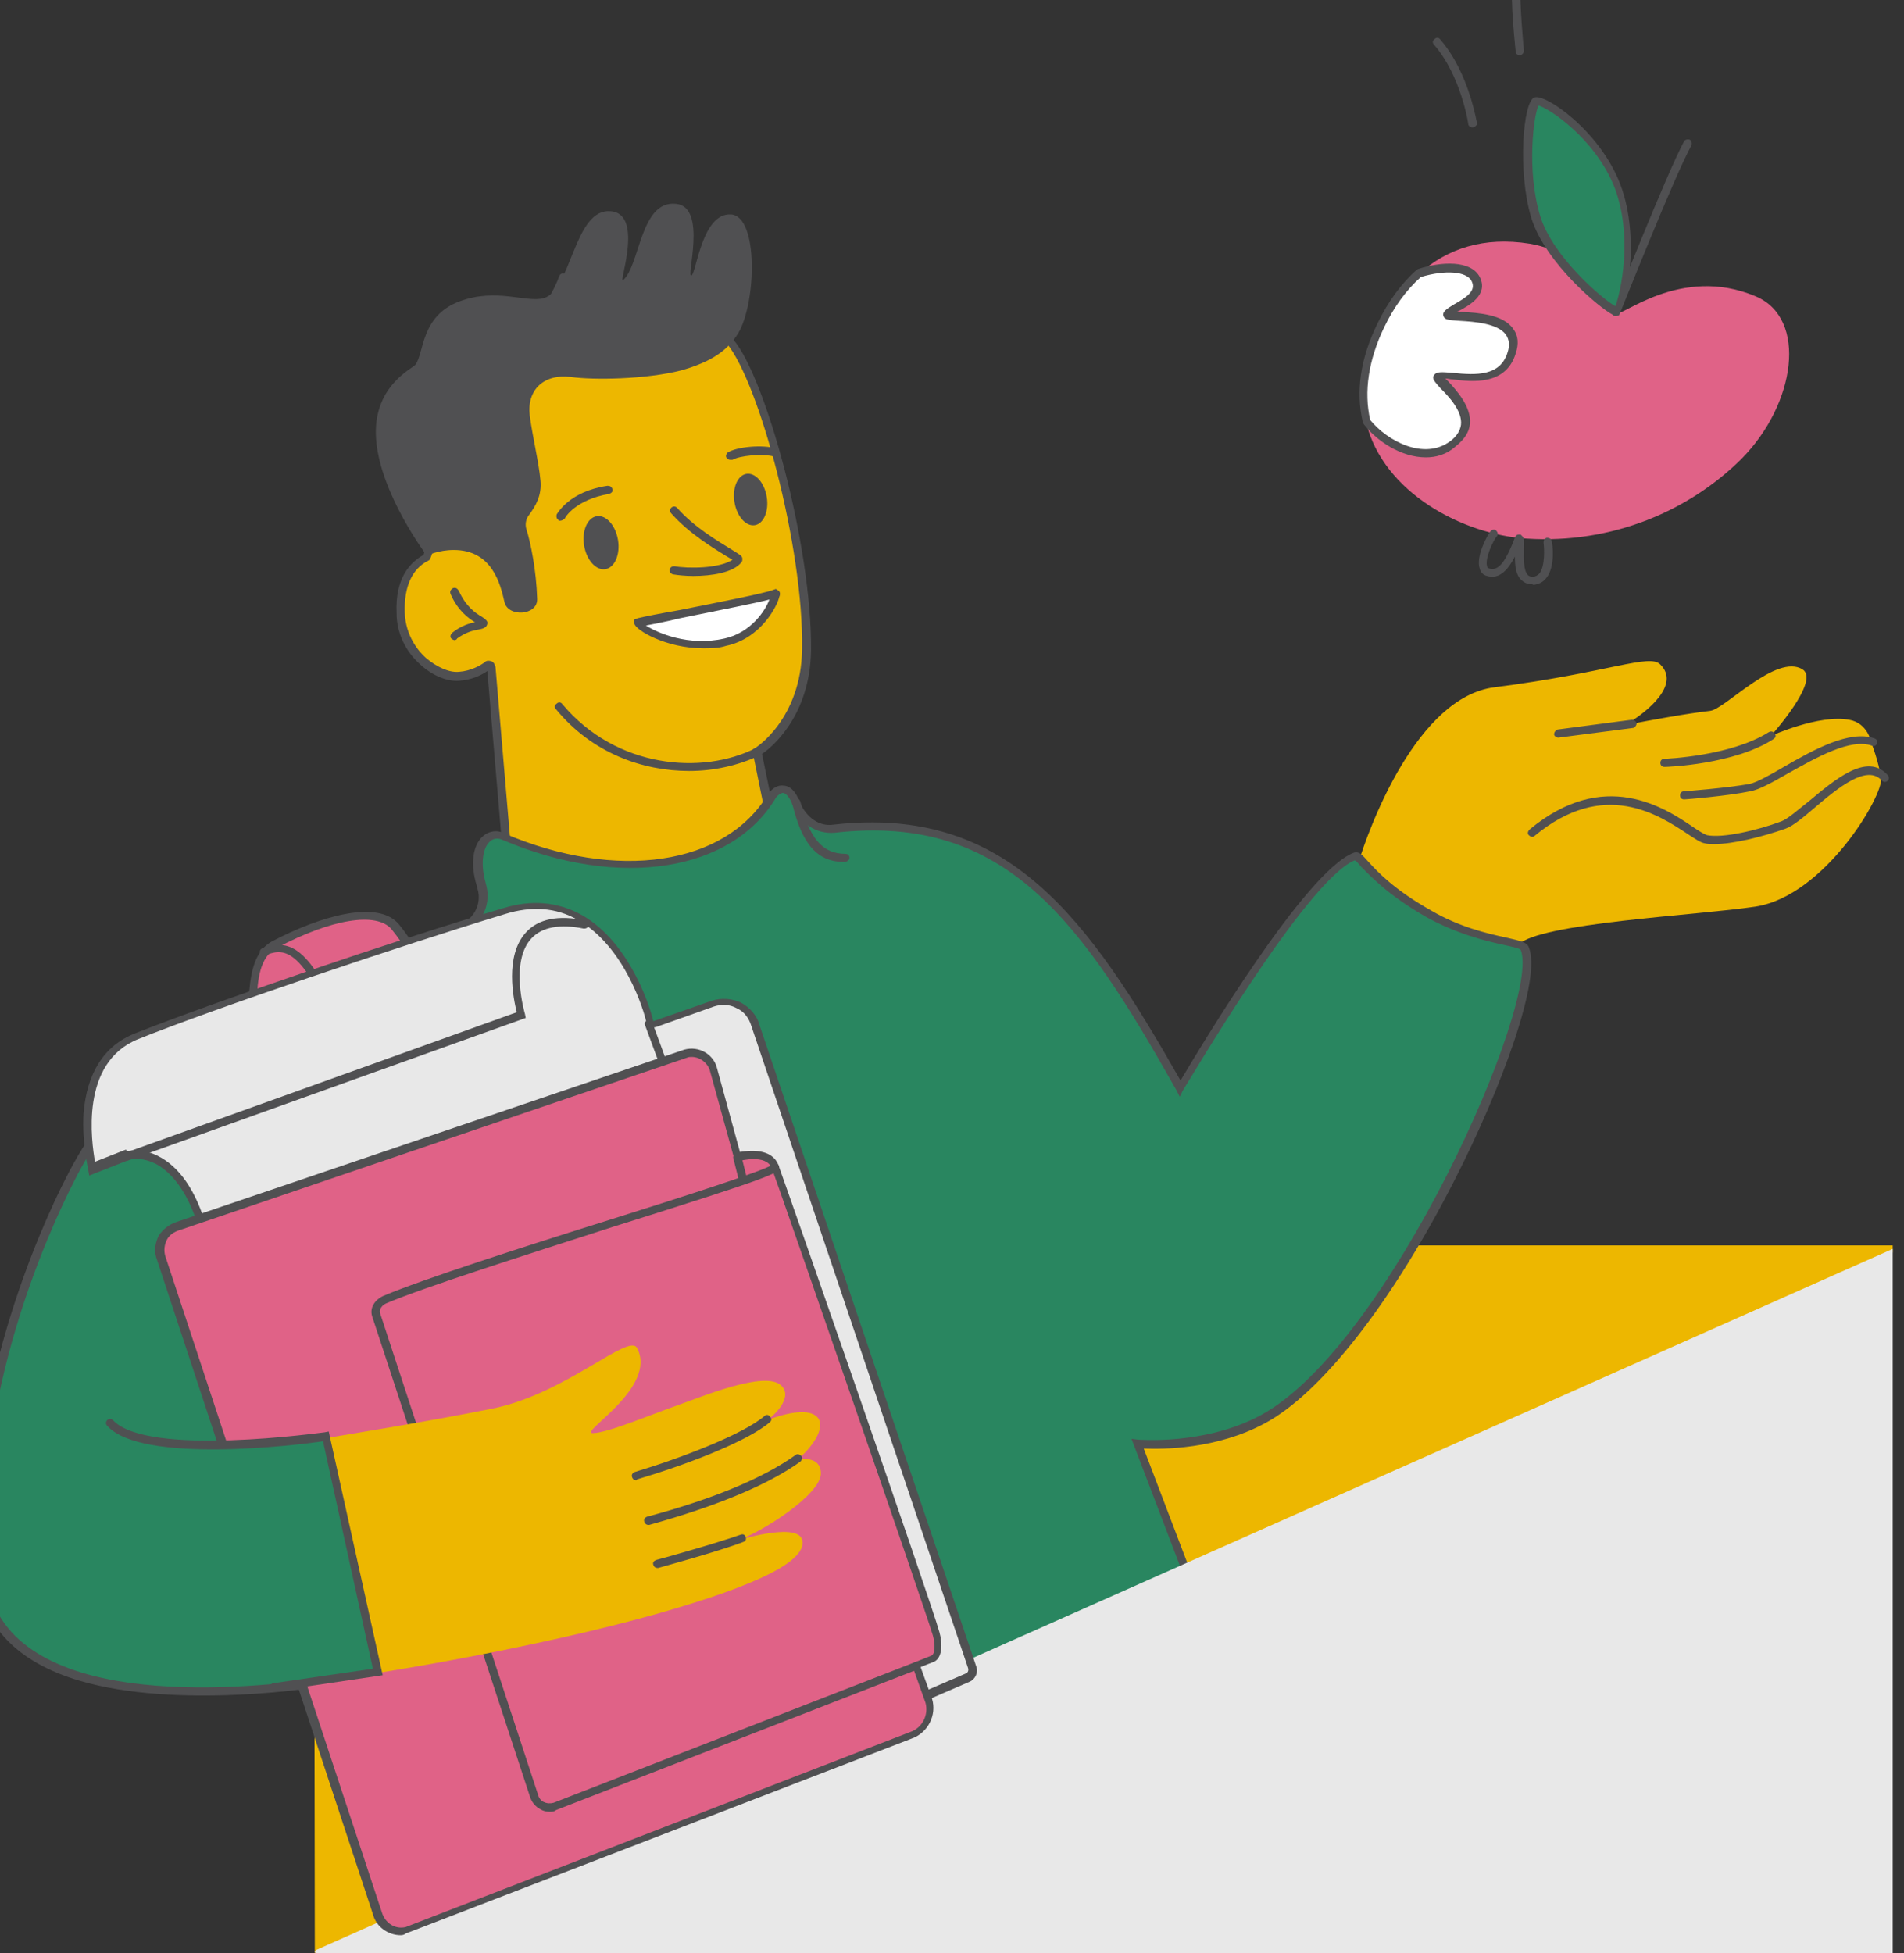
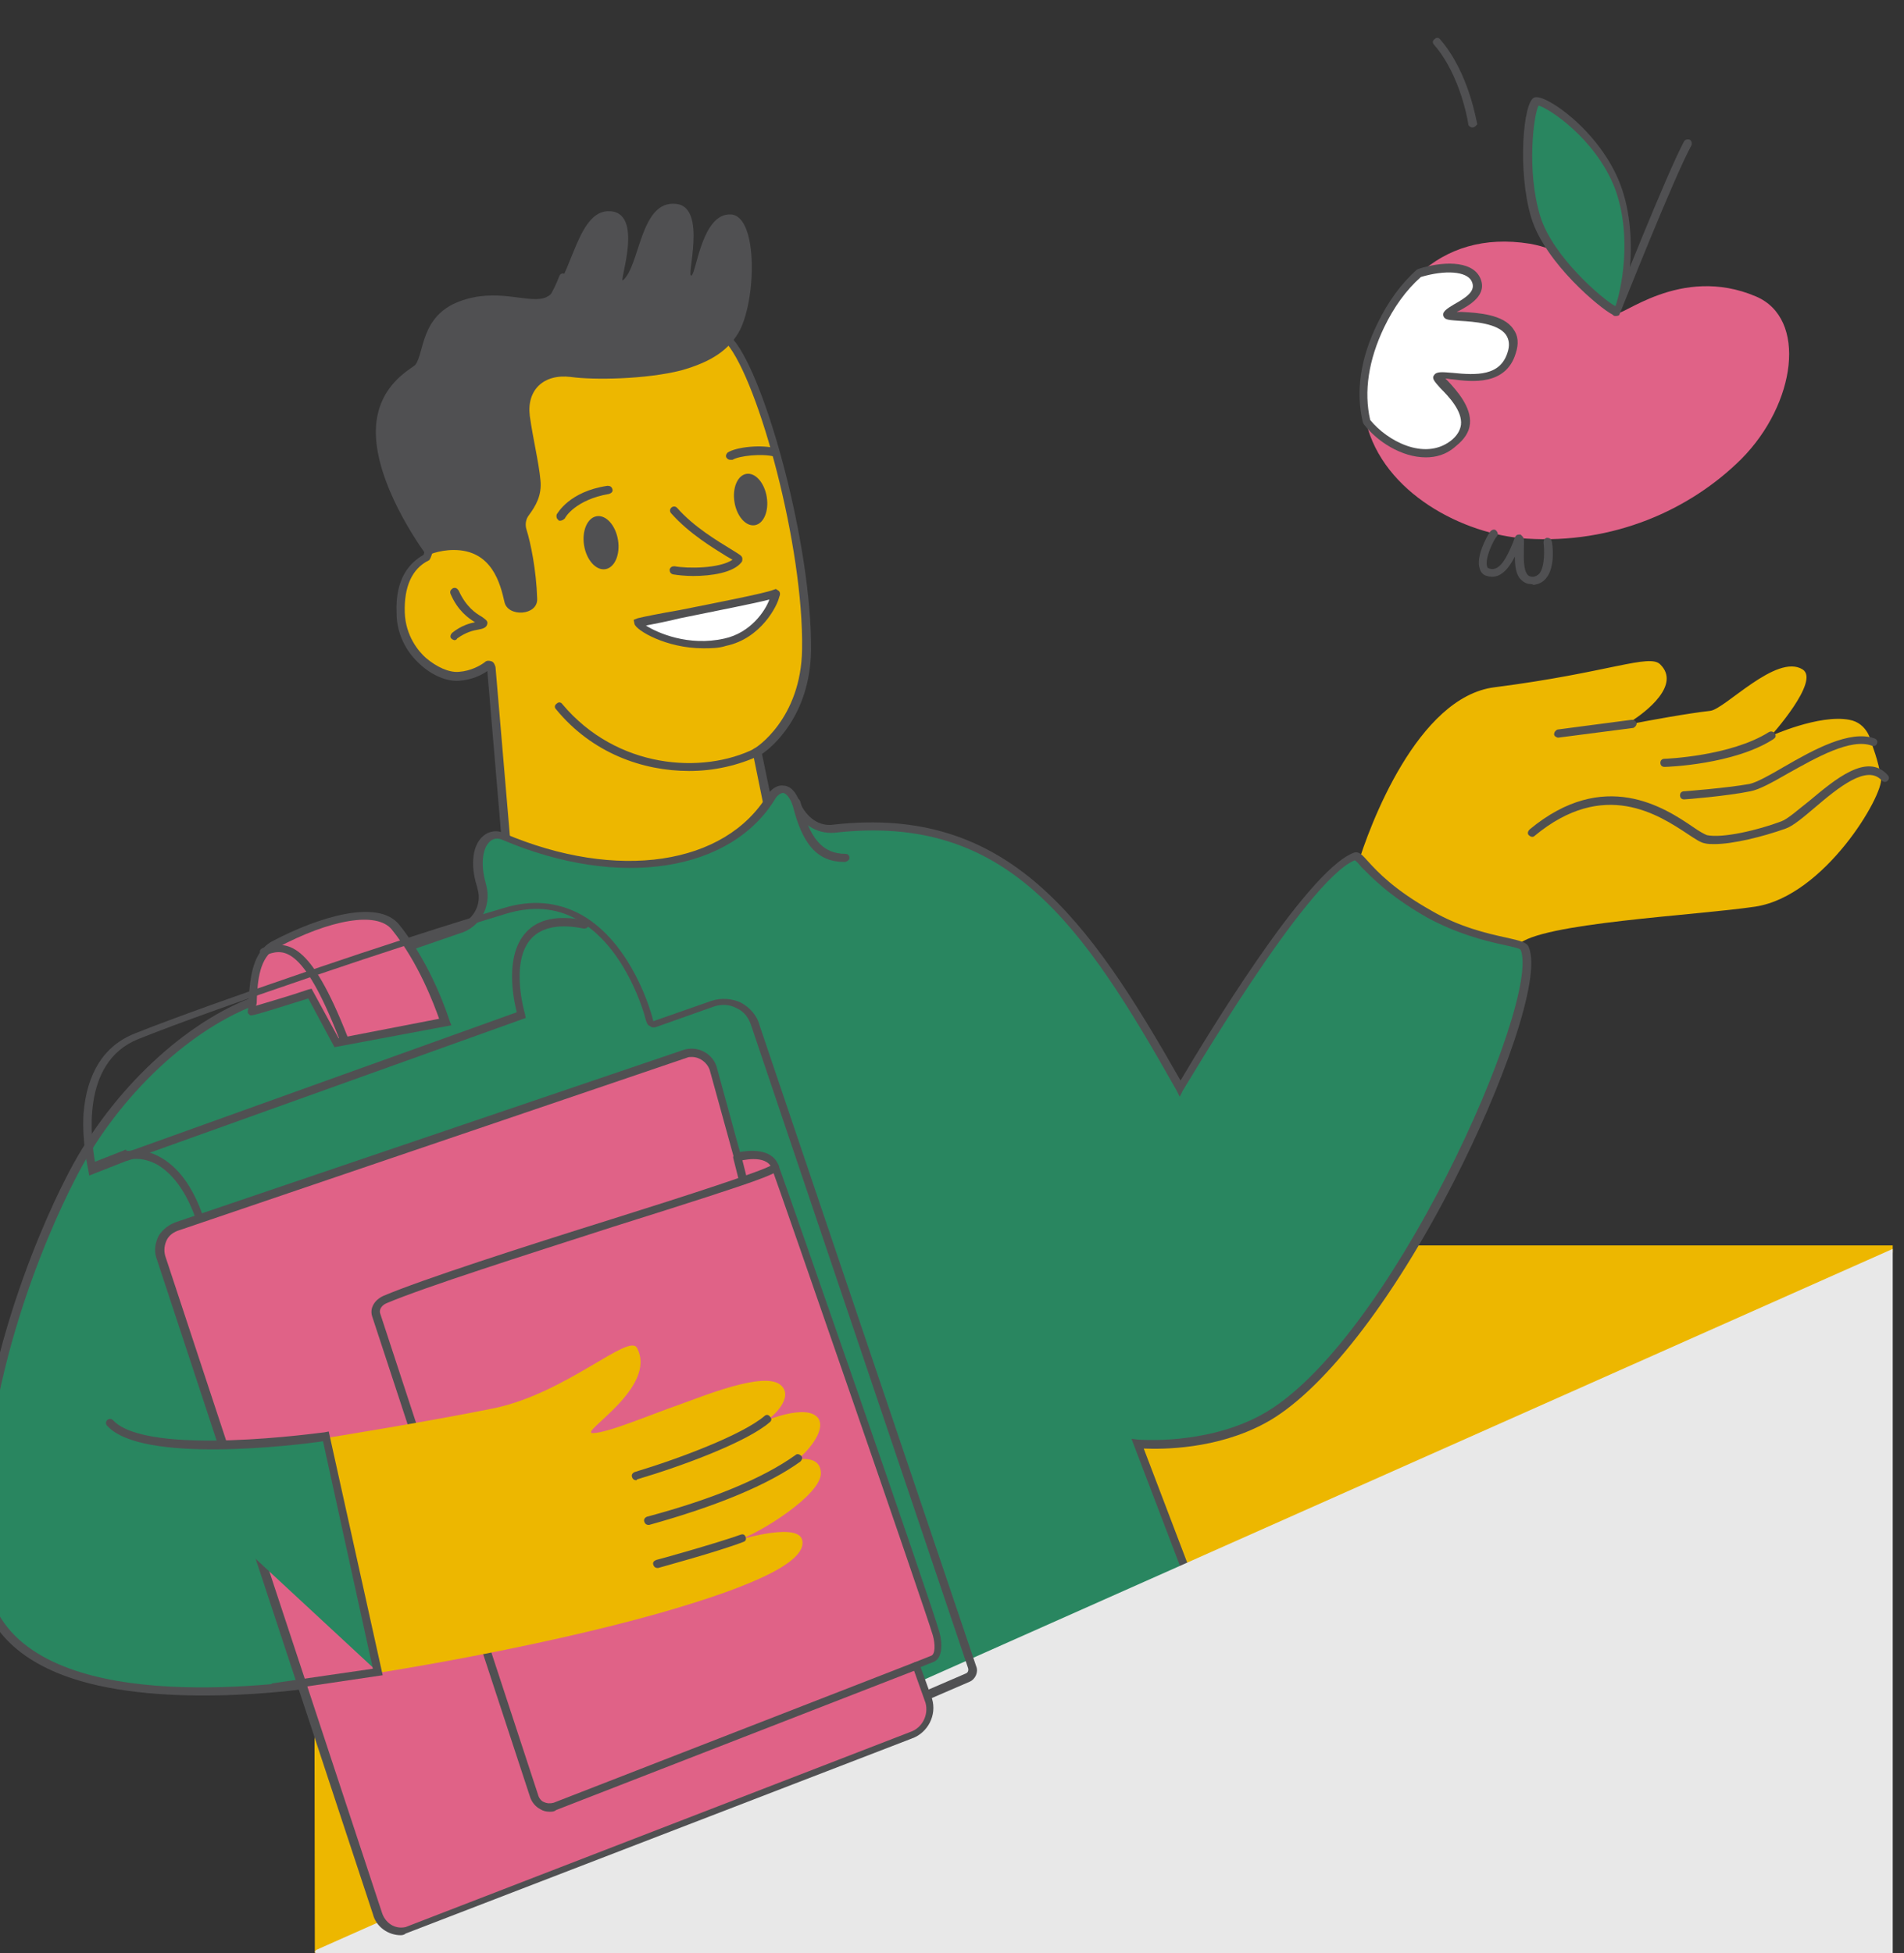
<svg xmlns="http://www.w3.org/2000/svg" width="78" height="80" viewBox="0 0 78 80" fill="none">
  <rect x="0" y="0" width="78" height="80" fill="#333333" stroke="none" />
  <g clip-path="url(#clip0)">
    <g clip-path="url(#clip1)">
      <path d="M77.798 51.014H16.815L12.863 55.507C12.863 55.574 12.897 78.469 12.897 79.967C12.897 80 12.93 80.033 12.964 80.033L52.715 70.05L77.832 51.081C77.832 51.048 77.832 51.014 77.798 51.014Z" fill="#EDB700" />
      <path d="M20.801 34.908L20.165 27.353C20.165 27.287 20.064 27.253 19.997 27.287C19.796 27.42 19.361 27.686 18.825 27.719C17.888 27.786 16.481 26.754 16.414 25.124C16.381 23.926 16.782 23.194 17.486 22.861C17.586 22.794 19.328 15.34 19.328 15.34C19.328 15.34 29.073 13.044 29.91 14.009C31.216 15.573 33.092 22.362 33.025 26.621C32.991 29.616 30.982 30.814 30.982 30.814L31.584 33.743C31.584 33.743 29.575 35.74 26.762 36.139C23.145 36.638 20.801 34.908 20.801 34.908Z" fill="#EDB700" />
      <path d="M25.423 36.405C22.543 36.405 20.768 35.107 20.668 35.041L20.601 35.007L19.964 27.486C19.73 27.653 19.328 27.852 18.792 27.886C18.29 27.919 17.687 27.653 17.218 27.22C16.615 26.688 16.247 25.922 16.247 25.124C16.18 23.659 16.816 23.027 17.352 22.728C17.52 22.228 18.524 18.069 19.161 15.306L19.194 15.207L19.294 15.173C20.936 14.774 29.174 12.91 30.044 13.909C31.384 15.506 33.259 22.362 33.226 26.621C33.192 29.317 31.618 30.615 31.216 30.881L31.819 33.809L31.752 33.876C31.652 33.976 29.643 35.939 26.829 36.339C26.327 36.372 25.858 36.405 25.423 36.405ZM20.936 34.808C21.337 35.074 23.514 36.405 26.729 35.972C29.174 35.64 31.049 34.009 31.418 33.676L30.815 30.715L30.915 30.648C30.949 30.648 32.824 29.45 32.858 26.588C32.925 22.395 31.083 15.639 29.776 14.075C29.241 13.41 23.213 14.541 19.462 15.406C17.754 22.861 17.654 22.927 17.553 22.961C16.883 23.293 16.549 24.026 16.582 25.09C16.615 26.055 17.151 26.688 17.453 26.954C17.888 27.32 18.39 27.553 18.792 27.52C19.294 27.486 19.696 27.253 19.864 27.12C19.931 27.054 20.031 27.054 20.132 27.087C20.232 27.12 20.266 27.22 20.299 27.32L20.936 34.808Z" fill="#505052" />
      <path d="M22.006 24.525C22.039 25.224 20.8 25.29 20.666 24.658C20.499 23.926 20.164 22.528 18.59 22.528C17.954 22.528 17.485 22.761 17.485 22.761C17.485 22.761 15.576 20.232 15.409 18.002C15.241 15.839 16.882 15.107 17.016 14.94C17.384 14.475 17.217 12.944 18.824 12.345C20.331 11.779 21.57 12.411 22.274 12.212C23.379 11.912 23.513 8.717 24.886 8.651C26.46 8.584 25.321 11.646 25.522 11.479C26.225 10.88 26.225 8.185 27.699 8.351C29.005 8.484 28.067 11.479 28.335 11.28C28.536 11.113 28.77 8.717 29.943 8.784C31.081 8.85 30.981 12.411 30.244 13.643C29.842 14.308 29.206 14.807 27.9 15.173C26.46 15.539 24.317 15.573 23.379 15.44C22.274 15.306 21.57 15.972 21.704 17.037C21.838 18.002 22.073 18.934 22.14 19.666C22.207 20.298 21.939 20.731 21.671 21.097C21.537 21.263 21.503 21.496 21.57 21.696C21.738 22.228 21.972 23.36 22.006 24.525Z" fill="#505052" />
      <path d="M18.623 26.222C18.59 26.222 18.523 26.189 18.489 26.155C18.422 26.089 18.456 25.989 18.523 25.922C18.891 25.623 19.26 25.523 19.461 25.49C19.193 25.323 18.757 25.024 18.456 24.325C18.422 24.225 18.456 24.159 18.556 24.092C18.657 24.059 18.724 24.092 18.791 24.192C19.092 24.858 19.494 25.124 19.729 25.257C19.862 25.357 19.996 25.423 19.963 25.556C19.929 25.723 19.762 25.756 19.595 25.789C19.394 25.823 19.092 25.889 18.724 26.155C18.724 26.189 18.657 26.222 18.623 26.222Z" fill="#505052" />
      <path d="M28.236 31.58C26.327 31.58 24.251 30.848 22.777 29.05C22.71 28.984 22.71 28.884 22.811 28.818C22.878 28.751 22.978 28.751 23.045 28.851C25.255 31.48 28.772 31.746 30.948 30.648C31.015 30.615 31.116 30.648 31.183 30.714C31.216 30.781 31.183 30.881 31.116 30.947C30.245 31.347 29.274 31.58 28.236 31.58Z" fill="#505052" />
      <path d="M26.161 25.523C25.96 25.556 27.668 26.754 29.71 26.322C31.284 25.989 31.887 24.258 31.753 24.325C31.251 24.525 26.931 25.323 26.161 25.523Z" fill="white" />
      <path d="M28.805 26.555C27.299 26.555 26.059 25.823 25.992 25.556L25.959 25.39L26.126 25.323C26.394 25.257 27.064 25.124 27.834 24.991C29.341 24.691 31.384 24.292 31.686 24.159L31.786 24.125L31.887 24.192C31.987 24.258 31.953 24.392 31.92 24.458C31.853 24.791 31.183 26.155 29.743 26.455C29.442 26.555 29.107 26.555 28.805 26.555ZM26.461 25.623C26.93 25.922 28.203 26.488 29.676 26.155C30.748 25.922 31.351 25.024 31.518 24.558C30.882 24.724 29.475 24.991 27.868 25.323C27.332 25.456 26.796 25.556 26.461 25.623Z" fill="#505052" />
      <path d="M24.799 23.314C25.182 23.252 25.414 22.717 25.317 22.118C25.219 21.519 24.83 21.084 24.446 21.145C24.063 21.207 23.831 21.742 23.928 22.341C24.026 22.94 24.416 23.375 24.799 23.314Z" fill="#505052" />
      <path d="M30.921 21.513C31.286 21.454 31.506 20.936 31.411 20.356C31.317 19.775 30.944 19.352 30.579 19.41C30.214 19.469 29.994 19.987 30.089 20.568C30.183 21.149 30.556 21.572 30.921 21.513Z" fill="#505052" />
      <path d="M28.403 23.593C28.068 23.593 27.767 23.56 27.566 23.526C27.465 23.493 27.432 23.427 27.432 23.327C27.465 23.227 27.532 23.194 27.633 23.194C28.168 23.293 29.474 23.293 30.01 22.927C29.943 22.894 29.843 22.828 29.776 22.794C29.24 22.461 28.235 21.862 27.499 21.03C27.432 20.964 27.432 20.864 27.499 20.797C27.566 20.731 27.666 20.731 27.733 20.797C28.436 21.596 29.407 22.162 29.943 22.495C30.312 22.728 30.412 22.761 30.412 22.894C30.412 22.927 30.412 22.994 30.379 23.027C30.044 23.46 29.14 23.593 28.403 23.593Z" fill="#505052" />
      <path d="M21.103 13.41C21.036 13.41 20.969 13.41 20.902 13.41C20.802 13.41 20.735 13.31 20.768 13.21C20.768 13.11 20.869 13.043 20.969 13.077C21.773 13.177 22.409 12.611 22.912 11.313C22.945 11.213 23.046 11.18 23.113 11.213C23.213 11.246 23.247 11.346 23.213 11.413C22.644 12.744 21.974 13.41 21.103 13.41Z" fill="#505052" />
      <path d="M55.595 35.507C56.097 33.809 58.073 28.551 61.221 28.152C65.91 27.553 67.584 26.754 68.019 27.22C68.857 28.052 67.45 29.15 66.814 29.55C66.747 29.583 66.78 29.65 66.847 29.65C67.517 29.516 69.158 29.217 70.062 29.117C70.665 29.05 72.775 26.754 73.846 27.42C74.583 27.886 72.54 30.149 72.54 30.149C72.54 30.149 74.516 29.25 75.755 29.483C76.525 29.616 76.659 30.415 76.659 30.415C76.659 30.415 76.961 31.18 77.061 31.879C77.162 32.578 74.751 36.705 71.904 37.137C69.459 37.503 63.063 37.803 62.192 38.701C60.92 40.032 55.093 37.27 55.595 35.507Z" fill="#EDB700" />
      <path d="M46.755 46.855C46.721 46.855 46.688 46.855 46.654 46.821C46.587 46.755 46.553 46.655 46.62 46.588L48.194 44.459C48.261 44.392 48.362 44.359 48.429 44.425C48.496 44.492 48.529 44.592 48.462 44.658L46.888 46.788C46.855 46.821 46.821 46.855 46.755 46.855Z" fill="#505052" />
      <path d="M46.588 59.301C46.521 59.301 46.454 59.267 46.421 59.201L39.556 43.227C39.522 43.127 39.556 43.061 39.656 42.994C39.757 42.961 39.823 42.994 39.89 43.094L46.756 59.068C46.789 59.168 46.756 59.234 46.655 59.301C46.622 59.267 46.622 59.301 46.588 59.301Z" fill="#505052" />
      <path d="M62.46 38.801C63.398 40.964 56.968 55.274 51.744 58.103C49.4 59.367 46.62 59.101 46.62 59.101L48.897 65.058L17.351 78.203L14.203 68.719C14.203 68.719 -0.13 71.547 -0.733 64.392C-1.269 57.87 1.41 51.247 2.884 48.352C4.625 44.891 7.606 42.096 10.352 41.064C12.428 40.265 18.791 38.102 18.791 38.102C19.528 37.903 19.963 37.137 19.796 36.372L19.762 36.239C19.36 34.941 19.863 33.943 20.666 34.275C25.656 36.372 29.976 35.44 31.651 32.611C31.818 32.345 32.321 32.046 32.655 32.878C32.923 33.543 33.526 34.009 34.229 33.943C41.128 33.177 44.309 37.337 48.395 44.592C48.395 44.592 53.418 35.939 55.528 35.074C55.83 34.941 56.097 36.006 58.609 37.437C60.417 38.468 62.326 38.535 62.46 38.801Z" fill="#298660" />
      <path d="M17.251 78.436L14.07 68.918C12.831 69.218 7.138 69.983 3.286 68.852C0.674 68.086 -0.732 66.589 -0.933 64.426C-1.536 57.304 1.679 50.249 2.684 48.285C4.358 44.924 7.339 42.029 10.219 40.898C12.295 40.099 18.624 37.936 18.691 37.936C19.361 37.736 19.763 37.071 19.562 36.405L19.529 36.272C19.261 35.407 19.361 34.608 19.796 34.242C20.031 34.042 20.366 33.976 20.667 34.142C25.289 36.106 29.709 35.44 31.451 32.545C31.584 32.345 31.819 32.145 32.087 32.179C32.288 32.179 32.556 32.312 32.757 32.844C33.025 33.477 33.56 33.876 34.163 33.776C41.296 32.977 44.578 37.603 48.362 44.259C49.233 42.795 53.453 35.739 55.428 34.941C55.663 34.841 55.797 35.007 56.065 35.307C56.433 35.706 57.103 36.438 58.643 37.304C59.782 37.969 60.921 38.235 61.691 38.402C62.294 38.535 62.562 38.602 62.629 38.801C63.164 40.066 61.523 44.558 59.581 48.352C57.036 53.344 54.122 57.071 51.812 58.302C49.836 59.367 47.626 59.367 46.855 59.334L49.099 65.224L17.251 78.436ZM14.304 68.552L14.338 68.685L17.452 77.97L48.664 64.991L46.353 58.935L46.621 58.968C46.654 58.968 49.367 59.201 51.644 57.97C56.902 55.141 63.164 40.964 62.294 38.901C62.227 38.834 61.892 38.768 61.59 38.701C60.82 38.535 59.648 38.235 58.442 37.57C56.868 36.671 56.165 35.906 55.763 35.507C55.663 35.373 55.529 35.24 55.495 35.24C53.486 36.072 48.53 44.592 48.463 44.658L48.329 44.924L48.195 44.658C44.31 37.77 41.229 33.31 34.197 34.109C33.46 34.175 32.757 33.743 32.455 32.944C32.355 32.678 32.221 32.511 32.087 32.478C31.986 32.478 31.852 32.578 31.785 32.678C29.977 35.706 25.389 36.438 20.6 34.408C20.399 34.309 20.198 34.342 20.064 34.475C19.796 34.708 19.662 35.34 19.897 36.172L19.93 36.305C20.131 37.137 19.662 38.002 18.825 38.235C18.758 38.269 12.462 40.398 10.386 41.197C7.573 42.295 4.659 45.124 3.019 48.419C2.014 50.382 -1.168 57.337 -0.565 64.392C-0.464 65.657 0.105 66.689 1.143 67.454C5.028 70.349 14.103 68.585 14.204 68.585L14.304 68.552Z" fill="#505052" />
      <path d="M70.23 34.575C70.096 34.575 69.962 34.575 69.828 34.541C69.661 34.508 69.46 34.375 69.159 34.175C67.953 33.377 65.709 31.879 62.863 34.242C62.796 34.309 62.695 34.275 62.628 34.209C62.561 34.142 62.595 34.042 62.662 33.976C65.709 31.447 68.187 33.077 69.36 33.876C69.594 34.042 69.828 34.175 69.929 34.209C70.565 34.342 72.005 34.009 72.976 33.643C73.244 33.543 73.646 33.177 74.115 32.811C75.187 31.913 76.493 30.814 77.33 31.746C77.397 31.813 77.397 31.913 77.33 31.979C77.263 32.046 77.162 32.046 77.096 31.979C76.493 31.28 75.287 32.279 74.349 33.077C73.88 33.477 73.445 33.843 73.144 33.943C72.206 34.275 71.001 34.575 70.23 34.575Z" fill="#505052" />
      <path d="M68.992 32.744C68.891 32.744 68.824 32.678 68.824 32.578C68.824 32.478 68.891 32.412 68.992 32.412C69.025 32.412 70.733 32.279 71.671 32.112C71.972 32.046 72.508 31.746 73.077 31.413C74.283 30.714 75.79 29.883 76.794 30.248C76.895 30.282 76.928 30.382 76.895 30.448C76.862 30.548 76.761 30.581 76.694 30.548C75.823 30.215 74.383 31.047 73.245 31.68C72.608 32.046 72.073 32.345 71.704 32.412C70.733 32.611 69.059 32.744 68.992 32.744Z" fill="#505052" />
      <path d="M68.187 31.413C68.087 31.413 68.019 31.347 68.019 31.247C68.019 31.147 68.087 31.081 68.187 31.081C68.221 31.081 70.9 30.981 72.474 29.982C72.54 29.949 72.641 29.949 72.708 30.049C72.775 30.149 72.741 30.215 72.641 30.282C71.034 31.314 68.321 31.413 68.187 31.413C68.221 31.413 68.221 31.413 68.187 31.413Z" fill="#505052" />
      <path d="M63.834 30.215C63.767 30.215 63.666 30.149 63.666 30.082C63.666 29.982 63.733 29.916 63.8 29.883L66.847 29.483C66.948 29.483 67.015 29.55 67.048 29.616C67.048 29.716 66.981 29.783 66.914 29.816L63.834 30.215Z" fill="#505052" />
      <path d="M12.964 80H77.764C77.898 80 78.032 79.9 78.032 79.734V51.048C78.032 50.981 77.966 50.948 77.932 50.981L12.964 79.867C12.863 79.933 12.897 80 12.964 80Z" fill="#E8E8E8" />
      <path d="M18.224 41.863C18.224 41.863 17.554 39.666 16.181 37.969C15.444 37.071 13.268 37.603 11.225 38.701C10.254 39.234 10.388 40.731 10.287 41.463C10.287 41.497 12.698 40.731 12.698 40.731L13.803 42.761L18.224 41.863Z" fill="#E06287" />
      <path d="M13.702 42.894L12.63 40.898C10.286 41.63 10.286 41.63 10.219 41.563L10.152 41.497V41.397C10.186 41.264 10.186 41.097 10.186 40.898C10.253 40.099 10.32 38.968 11.191 38.535C13.032 37.57 15.477 36.804 16.348 37.869C17.721 39.567 18.391 41.73 18.424 41.83L18.491 41.996L13.702 42.894ZM12.764 40.498L13.87 42.528L17.989 41.73C17.788 41.164 17.151 39.433 16.046 38.069C15.444 37.337 13.568 37.636 11.325 38.834C10.621 39.2 10.554 40.199 10.521 40.931C10.521 41.031 10.521 41.131 10.487 41.197C10.923 41.064 11.961 40.765 12.63 40.532L12.764 40.498Z" fill="#505052" />
      <path d="M14.069 42.661C14.002 42.661 13.935 42.628 13.902 42.562C12.361 38.602 11.558 38.868 10.854 39.134C10.754 39.167 10.687 39.101 10.653 39.034C10.62 38.934 10.687 38.868 10.754 38.834C11.792 38.502 12.696 38.535 14.237 42.462C14.27 42.562 14.237 42.628 14.136 42.661C14.103 42.661 14.103 42.661 14.069 42.661Z" fill="#505052" />
-       <path d="M32.758 71.714L39.623 68.752C39.79 68.685 39.857 68.486 39.824 68.319L30.949 42.029C30.748 41.264 29.911 40.864 29.174 41.131L26.83 41.963C26.73 41.996 26.629 41.929 26.596 41.83C26.361 40.864 24.754 36.106 20.635 37.337C16.516 38.568 8.88 41.164 5.565 42.462C2.651 43.627 3.756 47.886 3.756 47.886L5.196 47.321C5.196 47.321 7.373 46.655 8.411 50.615C9.617 55.307 16.147 78.103 16.147 78.103L32.758 71.714Z" fill="#E8E8E8" />
      <path d="M16.046 78.336L15.979 78.17C15.912 77.937 9.449 55.341 8.243 50.682C7.875 49.184 7.239 48.186 6.468 47.72C5.832 47.354 5.296 47.487 5.263 47.52L3.655 48.152L3.622 47.953C3.622 47.919 3.354 46.855 3.421 45.623C3.555 43.959 4.258 42.828 5.531 42.329C8.712 41.064 16.314 38.468 20.601 37.204C21.773 36.838 22.844 36.938 23.816 37.47C25.892 38.635 26.696 41.497 26.763 41.83L29.14 40.998C29.542 40.864 29.977 40.898 30.346 41.064C30.714 41.264 31.016 41.597 31.116 41.996L39.991 68.253C40.091 68.486 39.957 68.785 39.723 68.885L32.858 71.847L16.046 78.336ZM5.564 47.121C5.832 47.121 6.2 47.187 6.602 47.42C7.473 47.919 8.143 48.984 8.545 50.582C9.683 55.008 15.644 75.74 16.247 77.87L32.69 71.514L39.555 68.552C39.656 68.519 39.689 68.419 39.656 68.319L30.781 42.029C30.681 41.696 30.48 41.43 30.178 41.297C29.877 41.131 29.542 41.131 29.241 41.23L26.896 42.062C26.796 42.096 26.696 42.096 26.629 42.029C26.528 41.996 26.495 41.896 26.461 41.796C26.394 41.497 25.624 38.768 23.648 37.67C22.777 37.17 21.773 37.104 20.701 37.437C16.415 38.735 8.813 41.297 5.665 42.562C3.253 43.527 3.756 46.788 3.89 47.587L5.162 47.087C5.162 47.187 5.33 47.121 5.564 47.121Z" fill="#505052" />
      <path d="M16.615 79.068L37.311 71.081C37.881 70.882 38.215 70.249 38.048 69.684L37.512 68.219C37.512 68.219 38.015 68.02 38.182 67.953C38.517 67.853 38.45 67.254 38.349 66.921C38.015 65.79 32.188 48.951 31.752 47.786C31.451 47.021 30.212 47.387 30.212 47.387L29.241 43.793C29.107 43.294 28.604 42.994 28.102 43.127L7.305 50.182C6.77 50.316 6.435 50.881 6.569 51.447L15.443 78.336C15.577 78.868 16.113 79.168 16.615 79.068Z" fill="#E06287" />
      <path d="M16.415 79.268C15.913 79.268 15.41 78.935 15.276 78.403L6.402 51.514C6.301 51.214 6.368 50.881 6.502 50.615C6.67 50.349 6.938 50.149 7.239 50.049L28.036 42.994C28.638 42.828 29.241 43.194 29.375 43.76L30.313 47.187C30.681 47.121 31.619 47.021 31.887 47.72C32.222 48.618 38.149 65.624 38.484 66.855C38.618 67.321 38.618 67.953 38.216 68.086C38.116 68.12 37.881 68.219 37.714 68.286L38.183 69.584C38.384 70.249 38.015 70.981 37.346 71.214L16.616 79.201C16.582 79.235 16.515 79.268 16.415 79.268ZM28.337 43.294C28.27 43.294 28.203 43.294 28.136 43.327L7.373 50.382C7.139 50.449 6.938 50.582 6.837 50.781C6.737 50.981 6.703 51.214 6.77 51.447L15.645 78.336C15.779 78.769 16.181 79.035 16.616 78.935L37.279 70.948C37.781 70.782 38.049 70.249 37.915 69.75L37.346 68.153L37.48 68.086C37.48 68.086 37.982 67.887 38.149 67.82C38.317 67.754 38.317 67.354 38.216 66.988C37.848 65.757 31.954 48.751 31.619 47.853C31.384 47.254 30.313 47.553 30.279 47.553L30.112 47.587L29.074 43.826C28.973 43.527 28.672 43.294 28.337 43.294Z" fill="#505052" />
      <path d="M5.196 47.52C5.129 47.52 5.062 47.487 5.028 47.42C4.995 47.32 5.028 47.254 5.129 47.221L21.17 41.463C21.036 40.931 20.667 39.167 21.538 38.202C22.041 37.636 22.878 37.47 23.983 37.703C24.083 37.736 24.117 37.803 24.117 37.903C24.083 38.002 24.016 38.036 23.916 38.036C22.945 37.836 22.208 37.969 21.773 38.435C20.868 39.4 21.505 41.53 21.505 41.53L21.538 41.696L5.196 47.553C5.229 47.52 5.229 47.52 5.196 47.52Z" fill="#505052" />
-       <path d="M27.096 43.46C27.029 43.46 26.962 43.427 26.929 43.36L26.427 41.996C26.393 41.896 26.427 41.83 26.527 41.796C26.628 41.763 26.695 41.796 26.728 41.896L27.23 43.261C27.264 43.36 27.23 43.427 27.13 43.46C27.13 43.46 27.13 43.46 27.096 43.46Z" fill="#505052" />
      <path d="M22.51 74.21C22.376 74.21 22.242 74.176 22.141 74.11C21.94 74.01 21.773 73.81 21.706 73.577L15.243 53.91C15.142 53.577 15.343 53.244 15.711 53.078C17.285 52.412 21.404 51.081 25.021 49.95C28.102 48.984 31.284 47.953 31.619 47.72C31.652 47.687 31.686 47.653 31.753 47.653C31.853 47.653 31.92 47.72 31.92 47.82C31.92 48.053 31.686 48.186 25.122 50.249C21.505 51.414 17.419 52.712 15.845 53.377C15.678 53.444 15.511 53.61 15.578 53.81L22.041 73.511C22.074 73.644 22.175 73.777 22.275 73.81C22.409 73.877 22.543 73.877 22.677 73.844L37.479 68.086C37.58 68.053 37.647 68.086 37.68 68.186C37.714 68.286 37.68 68.353 37.58 68.386L22.777 74.143C22.711 74.21 22.61 74.21 22.51 74.21Z" fill="#505052" />
      <path d="M30.446 48.519C30.379 48.519 30.312 48.452 30.278 48.385L30.044 47.454C30.01 47.354 30.077 47.287 30.178 47.254C30.278 47.221 30.345 47.287 30.379 47.387L30.613 48.319C30.647 48.419 30.58 48.485 30.479 48.519H30.446Z" fill="#505052" />
      <path d="M34.599 35.307C33.494 35.307 32.858 34.608 32.456 32.911C32.422 32.811 32.489 32.745 32.59 32.711C32.69 32.678 32.757 32.744 32.791 32.844C33.159 34.342 33.695 34.974 34.633 34.974C34.733 34.974 34.8 35.041 34.8 35.141C34.8 35.24 34.666 35.307 34.599 35.307Z" fill="#505052" />
      <path d="M71.337 18.801C69.227 20.897 66.079 22.295 62.529 22.062C59.95 21.896 56.669 20.198 55.965 17.303C55.697 16.172 55.831 14.841 56.568 13.343C56.97 12.511 57.506 11.779 58.142 11.213C59.281 10.182 60.788 9.682 62.663 9.982C65.175 10.415 66.146 12.644 66.213 12.811C66.347 13.077 68.825 10.814 71.939 12.145C74.049 13.044 73.58 16.538 71.337 18.801Z" fill="#E06287" />
      <path d="M61.926 14.475C61.424 16.139 59.08 15.173 58.912 15.44C58.812 15.606 60.989 17.104 59.515 18.202C58.343 19.067 56.735 18.268 55.965 17.27C55.697 16.139 55.831 14.807 56.568 13.31C56.97 12.478 57.506 11.746 58.142 11.18C59.147 10.847 60.185 10.88 60.453 11.413C60.888 12.278 59.18 12.678 59.314 12.877C59.414 13.11 62.462 12.678 61.926 14.475Z" fill="white" />
      <path d="M58.41 18.734C57.405 18.734 56.4 18.069 55.864 17.37L55.831 17.303C55.529 16.039 55.73 14.674 56.434 13.243C56.869 12.345 57.405 11.613 58.041 11.047L58.108 11.014C59.046 10.714 60.252 10.648 60.62 11.346C60.988 12.079 60.184 12.511 59.749 12.744C59.716 12.744 59.682 12.777 59.682 12.777C59.749 12.777 59.816 12.777 59.883 12.777C60.553 12.811 61.591 12.877 61.993 13.476C62.194 13.742 62.227 14.075 62.093 14.475C61.691 15.806 60.285 15.639 59.515 15.54C59.414 15.54 59.314 15.506 59.213 15.506C59.247 15.54 59.28 15.573 59.314 15.606C59.682 16.005 60.285 16.671 60.218 17.37C60.184 17.703 59.984 18.002 59.649 18.268C59.247 18.634 58.811 18.734 58.41 18.734ZM56.132 17.203C56.836 18.069 58.343 18.867 59.414 18.069C59.682 17.869 59.816 17.636 59.85 17.403C59.917 16.837 59.347 16.238 59.012 15.905C58.778 15.639 58.644 15.506 58.745 15.373C58.845 15.207 59.079 15.24 59.515 15.273C60.486 15.373 61.457 15.406 61.758 14.441C61.859 14.142 61.825 13.909 61.691 13.709C61.357 13.243 60.385 13.177 59.816 13.143C59.381 13.11 59.213 13.11 59.146 12.977C59.046 12.777 59.28 12.644 59.548 12.478C60.084 12.178 60.486 11.912 60.285 11.513C60.084 11.113 59.213 11.047 58.209 11.346C57.606 11.879 57.103 12.578 56.702 13.41C56.065 14.741 55.864 16.039 56.132 17.203Z" fill="#505052" />
      <path d="M66.211 12.944C66.178 12.944 66.178 12.944 66.144 12.944C66.044 12.911 66.01 12.811 66.044 12.744C66.144 12.511 68.288 7.087 68.991 5.789C69.024 5.722 69.125 5.689 69.225 5.722C69.292 5.756 69.326 5.855 69.292 5.955C68.589 7.22 66.379 12.811 66.345 12.877C66.345 12.911 66.278 12.944 66.211 12.944Z" fill="#505052" />
      <path d="M62.73 23.926C62.562 23.926 62.428 23.859 62.328 23.759C62.093 23.56 62.06 23.16 62.06 22.794C61.825 23.26 61.457 23.759 60.921 23.593C60.754 23.56 60.653 23.427 60.62 23.293C60.452 22.828 60.888 21.995 61.055 21.763C61.122 21.696 61.222 21.663 61.289 21.729C61.356 21.796 61.39 21.896 61.323 21.962C61.156 22.162 60.821 22.894 60.921 23.194C60.921 23.26 60.955 23.26 61.022 23.293C61.457 23.427 61.758 22.761 61.993 22.195C62.06 21.995 62.093 21.896 62.227 21.896H62.294L62.361 21.962C62.462 22.062 62.428 22.195 62.428 22.495C62.428 22.828 62.395 23.36 62.596 23.56C62.629 23.593 62.696 23.626 62.797 23.626C62.897 23.626 62.997 23.56 63.064 23.493C63.299 23.194 63.265 22.461 63.232 22.229C63.232 22.129 63.265 22.062 63.366 22.029C63.466 22.029 63.533 22.062 63.567 22.162C63.6 22.262 63.734 23.227 63.332 23.693C63.198 23.859 63.031 23.926 62.83 23.959C62.763 23.926 62.73 23.926 62.73 23.926Z" fill="#505052" />
      <path d="M62.964 4.158C62.696 4.258 62.294 6.82 62.93 8.884C63.499 10.781 66.045 12.811 66.246 12.744C66.379 12.711 67.183 9.982 66.279 7.619C65.408 5.423 63.231 4.058 62.964 4.158Z" fill="#298660" />
      <path d="M66.212 12.91C66.145 12.91 66.111 12.877 66.044 12.877C65.575 12.644 63.298 10.781 62.729 8.917C62.159 7.02 62.394 4.125 62.863 3.992C63.298 3.825 65.542 5.356 66.379 7.553C67.25 9.849 66.58 12.777 66.245 12.91C66.279 12.91 66.245 12.91 66.212 12.91ZM63.03 4.325C62.829 4.691 62.528 6.987 63.097 8.85C63.599 10.514 65.676 12.278 66.178 12.544C66.379 12.012 66.915 9.716 66.145 7.686C65.341 5.656 63.432 4.424 63.03 4.325Z" fill="#505052" />
      <path d="M60.318 5.223C60.251 5.223 60.151 5.157 60.151 5.09C60.151 5.057 59.849 3.093 58.744 1.829C58.677 1.762 58.677 1.662 58.777 1.596C58.844 1.529 58.945 1.529 59.012 1.629C60.184 2.993 60.485 4.99 60.519 5.09C60.485 5.123 60.418 5.223 60.318 5.223Z" fill="#505052" />
-       <path d="M62.26 2.261C62.16 2.261 62.093 2.195 62.093 2.128C62.093 2.062 61.858 0.098 61.959 -0.834C61.959 -0.933 62.059 -1 62.126 -1C62.227 -1 62.294 -0.9 62.294 -0.834C62.227 0.065 62.428 2.028 62.428 2.062C62.428 2.161 62.361 2.261 62.26 2.261C62.294 2.261 62.26 2.261 62.26 2.261Z" fill="#505052" />
      <path d="M15.511 68.519C15.511 68.519 21.773 67.554 26.964 66.09C31.183 64.891 33.092 63.893 32.858 63.061C32.623 62.296 29.911 63.194 30.212 63.094C31.083 62.828 33.661 61.231 33.628 60.332C33.594 59.5 32.523 59.867 32.724 59.733C32.958 59.567 33.862 58.635 33.527 58.103C33.059 57.437 31.217 58.269 31.418 58.169C31.619 58.069 32.556 57.237 31.987 56.738C31.317 56.139 28.772 57.204 27.734 57.57C26.763 57.903 24.887 58.702 24.285 58.702C23.682 58.702 26.964 56.838 26.093 55.208C25.758 54.608 23.213 57.038 20.299 57.67C17.721 58.203 13.367 58.901 13.367 58.901L15.511 68.519Z" fill="#EDB700" />
      <path d="M26.561 62.462C26.494 62.462 26.427 62.429 26.394 62.329C26.36 62.229 26.427 62.163 26.494 62.129C29.24 61.397 31.283 60.532 32.589 59.6C32.656 59.534 32.757 59.567 32.824 59.633C32.891 59.7 32.857 59.8 32.79 59.867C31.451 60.831 29.341 61.697 26.595 62.462H26.561Z" fill="#505052" />
      <path d="M26.059 60.632C25.992 60.632 25.925 60.599 25.892 60.499C25.858 60.399 25.925 60.332 25.992 60.299C27.868 59.733 30.413 58.768 31.317 58.003C31.384 57.936 31.484 57.936 31.551 58.036C31.618 58.103 31.618 58.203 31.518 58.269C30.58 59.068 28.002 60.033 26.093 60.599C26.093 60.632 26.059 60.632 26.059 60.632Z" fill="#505052" />
      <path d="M26.93 64.226C26.863 64.226 26.796 64.193 26.763 64.093C26.729 63.993 26.796 63.926 26.897 63.893C26.93 63.893 29.308 63.228 30.346 62.861C30.446 62.828 30.513 62.861 30.547 62.961C30.58 63.061 30.547 63.128 30.446 63.161C29.408 63.56 27.064 64.193 26.963 64.226C26.93 64.226 26.93 64.226 26.93 64.226Z" fill="#505052" />
-       <path d="M4.525 58.336C5.999 59.966 13.366 58.868 13.366 58.868L15.51 68.519L11.223 69.118" fill="#298660" />
+       <path d="M4.525 58.336C5.999 59.966 13.366 58.868 13.366 58.868L15.51 68.519" fill="#298660" />
      <path d="M11.19 69.284C11.123 69.284 11.023 69.218 11.023 69.151C11.023 69.051 11.09 68.985 11.157 68.951L15.276 68.353L13.233 59.035C12.128 59.201 5.799 59.966 4.392 58.402C4.325 58.336 4.325 58.236 4.392 58.169C4.459 58.103 4.559 58.103 4.626 58.169C6.033 59.7 13.233 58.668 13.3 58.668L13.467 58.635L15.678 68.619L11.19 69.284C11.224 69.284 11.224 69.284 11.19 69.284Z" fill="#505052" />
      <path d="M22.944 21.33C22.91 21.33 22.877 21.33 22.877 21.297C22.81 21.263 22.776 21.163 22.81 21.064C22.843 21.03 23.312 20.132 24.886 19.899C24.987 19.899 25.054 19.932 25.087 20.032C25.121 20.132 25.054 20.198 24.953 20.232C23.58 20.465 23.145 21.197 23.145 21.23C23.078 21.297 23.011 21.33 22.944 21.33Z" fill="#505052" />
      <path d="M29.911 18.834C29.844 18.834 29.81 18.801 29.777 18.767C29.71 18.701 29.743 18.601 29.81 18.535C30.179 18.302 31.217 18.202 31.786 18.368C31.887 18.401 31.92 18.468 31.92 18.568C31.887 18.668 31.82 18.701 31.719 18.701C31.217 18.568 30.279 18.668 30.011 18.834C29.978 18.834 29.944 18.834 29.911 18.834Z" fill="#505052" />
    </g>
  </g>
  <defs>
    <clipPath id="clip0">
      <rect width="77.538" height="80" fill="white" />
    </clipPath>
    <clipPath id="clip1">
      <rect width="79" height="81" fill="white" transform="translate(-1 -1)" />
    </clipPath>
  </defs>
</svg>